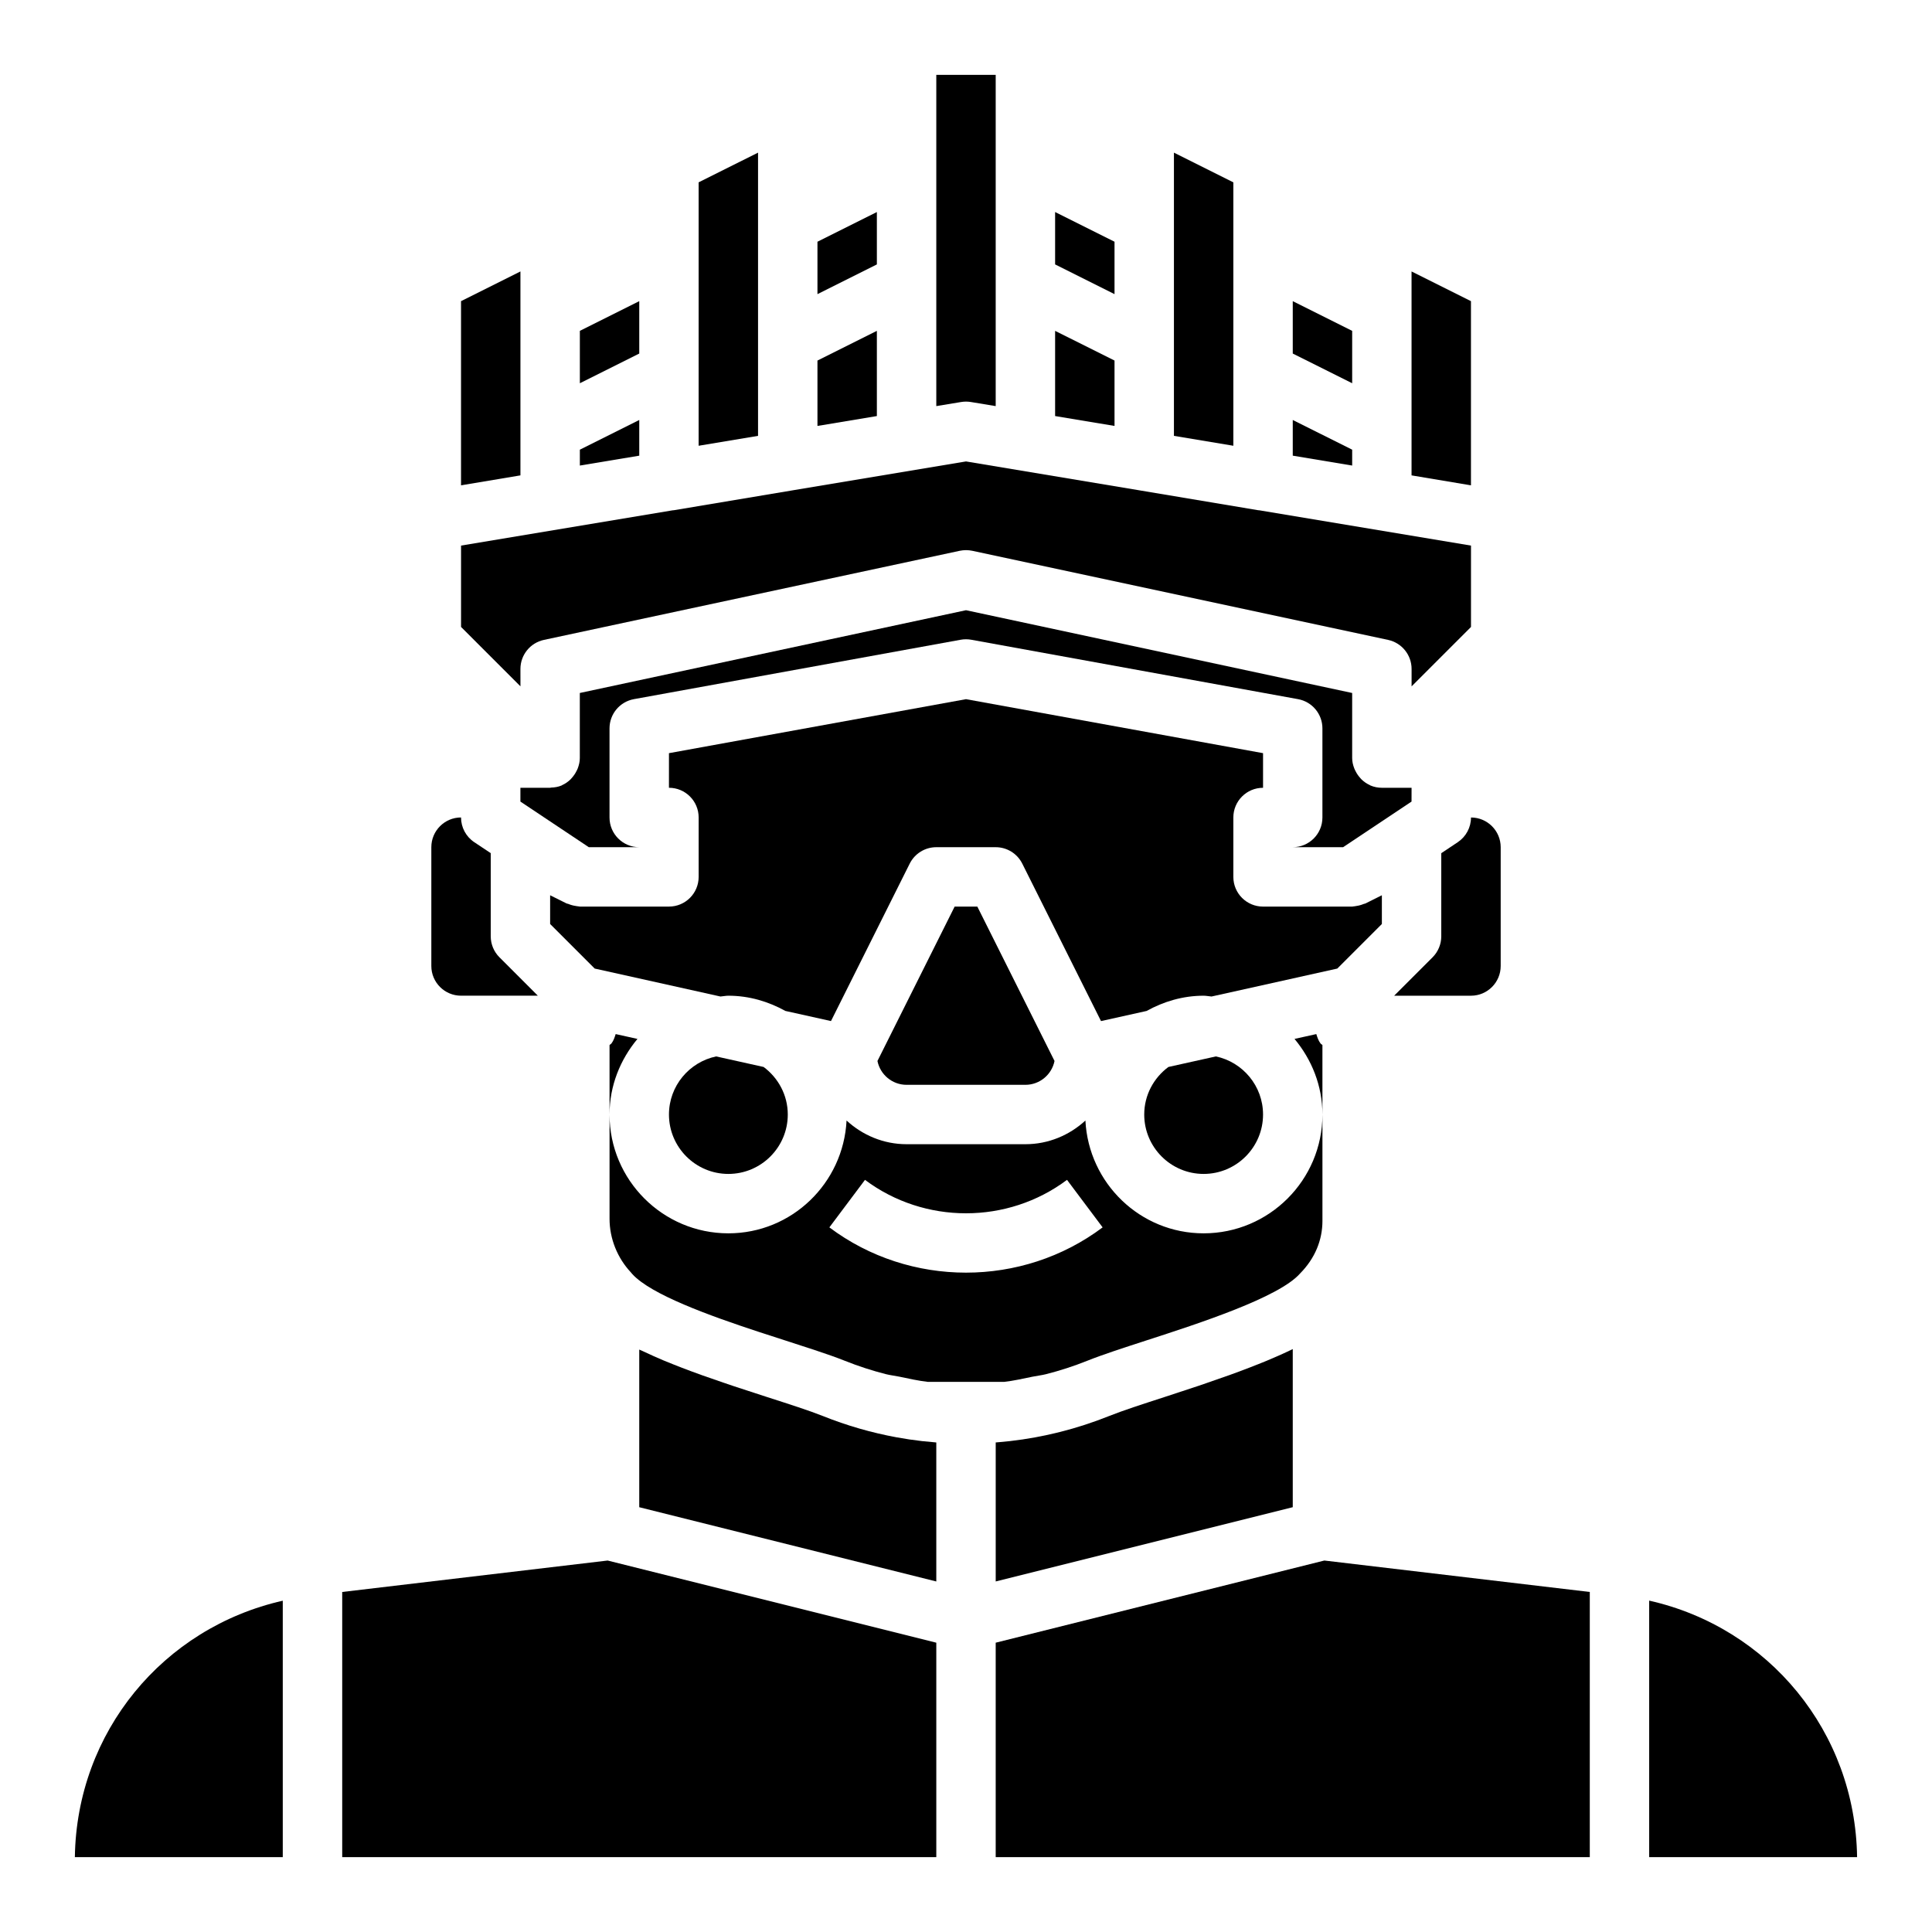
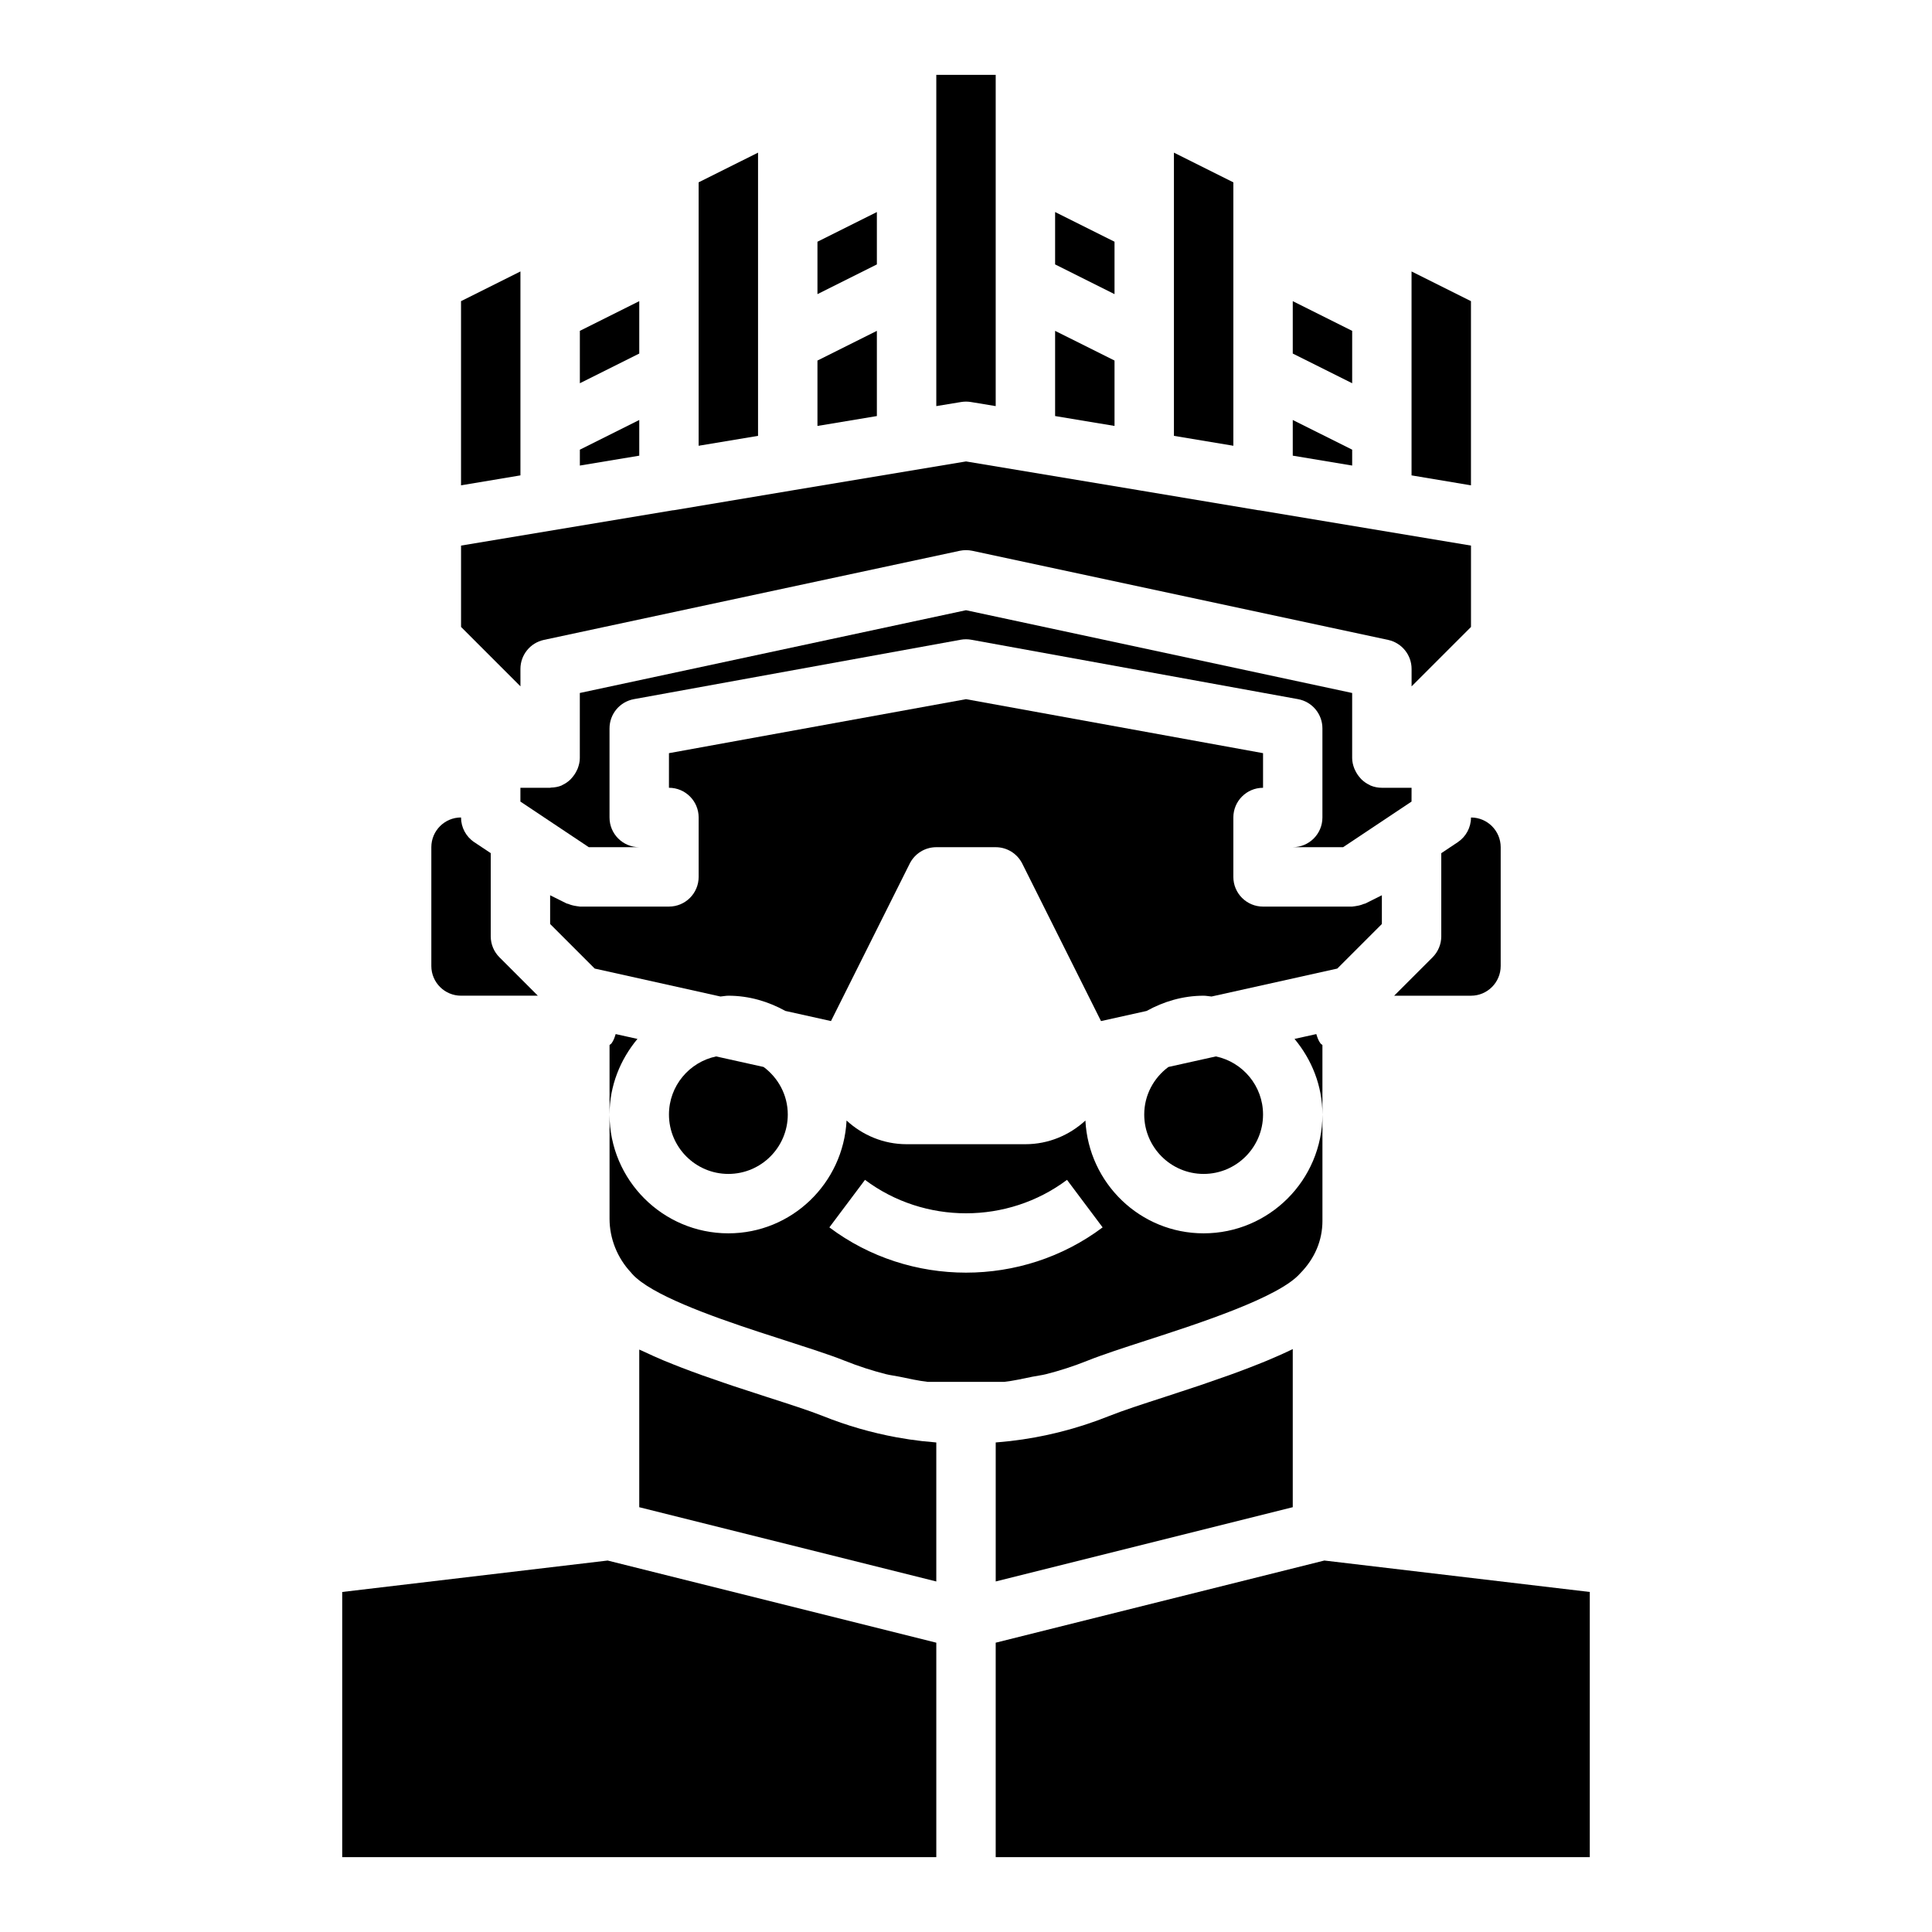
<svg xmlns="http://www.w3.org/2000/svg" fill="#000000" width="800px" height="800px" version="1.1" viewBox="144 144 512 512">
  <g>
    <path d="m518.08 352.77h-7.871c-1.016 0-2.039-0.195-3.012-0.602-0.008-0.004-0.016-0.008-0.023-0.012-0.07-0.031-0.125-0.086-0.191-0.117-0.785-0.355-1.477-0.84-2.086-1.406-0.199-0.188-0.359-0.395-0.539-0.598-0.441-0.504-0.809-1.047-1.105-1.645-0.125-0.25-0.254-0.48-0.352-0.742-0.336-0.871-0.562-1.785-0.562-2.75v-17.25l-102.34-21.934-102.34 21.934v17.25c0 0.965-0.227 1.879-0.555 2.75-0.098 0.266-0.23 0.496-0.355 0.746-0.301 0.598-0.664 1.137-1.105 1.641-0.18 0.207-0.34 0.414-0.539 0.602-0.609 0.566-1.297 1.051-2.082 1.406-0.07 0.031-0.125 0.09-0.199 0.121-0.008 0.004-0.012 0.008-0.023 0.012-0.887 0.367-1.809 0.512-2.734 0.543-0.098 0-0.18 0.051-0.281 0.051h-7.871v3.66l18.129 12.086h13.359c-4.352 0-7.871-3.523-7.871-7.871v-23.617c0-3.805 2.723-7.066 6.465-7.746l86.594-15.742c0.922-0.168 1.891-0.168 2.812 0l86.594 15.742c3.742 0.68 6.461 3.941 6.461 7.746v23.617c0 4.348-3.519 7.871-7.871 7.871h13.359l18.129-12.086z" />
    <path d="m533.82 223.81-15.746-7.871v54.043l15.746 2.637z" />
    <path d="m510.21 388.87v-7.617l-4.352 2.176c-0.152 0.074-0.32 0.066-0.477 0.133-0.617 0.262-1.254 0.434-1.918 0.531-0.254 0.035-0.5 0.102-0.754 0.113-0.129 0.004-0.246 0.051-0.371 0.051h-23.617c-4.352 0-7.871-3.523-7.871-7.871v-15.742c0-4.348 3.519-7.871 7.871-7.871v-9.176l-78.719-14.309-78.719 14.309-0.004 9.172c4.352 0 7.871 3.523 7.871 7.871v15.742c0 4.348-3.519 7.871-7.871 7.871h-23.617c-0.121 0-0.238-0.047-0.359-0.055-0.27-0.012-0.523-0.078-0.789-0.117-0.656-0.098-1.281-0.27-1.891-0.527-0.156-0.066-0.324-0.059-0.48-0.133l-4.352-2.168v7.617l11.809 11.809 33.328 7.406c0.707-0.047 1.379-0.211 2.098-0.211 5.504 0 10.605 1.543 15.113 4.035l12.082 2.684 20.867-41.73c1.336-2.664 4.059-4.348 7.039-4.348h15.742c2.984 0 5.703 1.684 7.043 4.352l20.867 41.73 12.082-2.684c4.508-2.496 9.609-4.039 15.117-4.039 0.719 0 1.391 0.164 2.098 0.211l33.324-7.406z" />
    <path d="m478.72 439.36c0-7.57-5.371-13.898-12.496-15.398l-12.586 2.797c-3.863 2.871-6.406 7.426-6.406 12.602 0 8.684 7.066 15.742 15.742 15.742 8.68 0 15.746-7.059 15.746-15.742z" />
    <path d="m470.85 242.56v-50.238l-15.746-7.871v75.055l15.746 2.625z" />
    <path d="m502.34 231.68-15.746-7.871v13.883l15.746 7.871z" />
    <path d="m502.34 263.17-15.746-7.871v9.457l15.746 2.621z" />
    <path d="m530.32 367.19-4.367 2.91v22.027c0 2.086-0.832 4.09-2.305 5.566l-10.18 10.18h20.359c4.344 0 7.871-3.531 7.871-7.871v-31.488c0-4.34-3.527-7.871-7.871-7.871 0 2.629-1.316 5.086-3.508 6.547z" />
    <path d="m307.16 418.04c-0.273 0.871-0.555 1.746-1.125 2.488-0.137 0.176-0.352 0.25-0.5 0.41v18.418c0-7.644 2.848-14.57 7.398-20.031z" />
    <path d="m439.36 208.06-15.746-7.871v13.883l15.746 7.875z" />
    <path d="m493.96 420.53c-0.57-0.742-0.852-1.617-1.125-2.488l-5.773 1.281c4.547 5.465 7.394 12.387 7.394 20.035v-18.418c-0.145-0.16-0.363-0.234-0.496-0.41z" />
    <path d="m472.24 507.52c-0.664 0.246-1.336 0.496-2.016 0.742-2.117 0.762-4.316 1.531-6.578 2.301-0.691 0.234-1.367 0.473-2.074 0.711-2.898 0.973-5.871 1.953-8.961 2.953-5.973 1.938-11.133 3.609-14.652 5.019-8.473 3.391-17.312 5.633-26.285 6.656-1.281 0.141-2.547 0.262-3.801 0.359v36.84l78.719-19.68v-41.906c-2.098 1.031-4.379 2.047-6.785 3.047-0.414 0.172-0.844 0.344-1.266 0.516-2.012 0.816-4.106 1.633-6.301 2.441z" />
    <path d="m352.77 439.36c0-5.172-2.543-9.73-6.402-12.602l-12.586-2.797c-7.125 1.5-12.5 7.828-12.5 15.398 0 8.684 7.066 15.742 15.742 15.742 8.684 0 15.746-7.059 15.746-15.742z" />
-     <path d="m415.74 431.49c3.812 0 6.996-2.723 7.719-6.32l-20.457-40.914h-6.012l-20.457 40.914c0.723 3.598 3.906 6.32 7.719 6.32z" />
    <path d="m494.46 467.53v-28.172c0 17.363-14.121 31.488-31.488 31.488-16.82 0-30.477-13.285-31.328-29.891-4.203 3.859-9.758 6.273-15.902 6.273h-31.488c-6.144 0-11.699-2.414-15.906-6.277-0.848 16.609-14.508 29.895-31.324 29.895-17.367 0-31.488-14.125-31.488-31.488v27.629c0 5.254 2.07 10.371 5.629 14.18 0 0 0.004 0 0.004 0.004 0.117 0.117 0.266 0.309 0.422 0.496 4.957 5.422 20.414 10.996 33.434 15.277 2.473 0.812 4.891 1.594 7.098 2.301 2.797 0.898 5.387 1.734 7.793 2.535 3.023 1.004 5.738 1.949 7.977 2.844 3.555 1.422 7.18 2.598 10.855 3.535 1.199 0.305 2.43 0.43 3.641 0.684 2.473 0.516 4.941 1.07 7.445 1.363h20.336c2.484-0.293 4.941-0.844 7.402-1.355 1.227-0.254 2.473-0.379 3.688-0.691 3.672-0.938 7.297-2.109 10.848-3.531 4.012-1.609 9.41-3.359 15.652-5.387 14.023-4.543 35.215-11.414 40.789-17.77 3.934-3.988 5.914-8.816 5.914-13.941zm-94.461 13.734c-12.777 0-25.555-3.996-36.207-11.996l9.441-12.594c15.758 11.816 37.777 11.816 53.535 0l9.441 12.594c-10.66 8-23.438 11.996-36.211 11.996z" />
    <path d="m313.41 255.3-15.742 7.871v4.207l15.742-2.621z" />
-     <path d="m163.84 636.16h55.098v-67.957c-31.723 7.191-54.629 34.793-55.098 67.957z" />
    <path d="m234.69 565.89v70.273h157.44v-56.832l-87.098-21.773z" />
    <path d="m266.18 407.87h20.355l-10.18-10.18c-1.477-1.477-2.305-3.477-2.305-5.566v-22.027l-4.367-2.91c-2.191-1.461-3.504-3.918-3.504-6.551-4.344 0-7.871 3.531-7.871 7.871v31.488c-0.004 4.344 3.527 7.875 7.871 7.875z" />
-     <path d="m581.05 568.18v67.977h55.098c-0.473-33.223-23.445-60.859-55.098-67.977z" />
    <path d="m381.63 524.91c-6.672-1.223-13.238-3.117-19.594-5.664-3.512-1.402-8.965-3.156-14.73-5.008-2.996-0.961-5.887-1.906-8.699-2.84-0.977-0.324-1.91-0.648-2.863-0.973-1.887-0.637-3.738-1.277-5.523-1.914-1.031-0.367-2.031-0.738-3.027-1.105-1.652-0.609-3.246-1.227-4.793-1.844-0.914-0.363-1.832-0.73-2.707-1.098-1.66-0.695-3.219-1.406-4.734-2.121-0.496-0.234-1.07-0.461-1.551-0.695v41.777l78.719 19.68v-36.84c-1.246-0.102-2.508-0.219-3.781-0.359-2.25-0.254-4.488-0.59-6.715-0.996z" />
    <path d="m281.92 321.28c0-3.715 2.59-6.918 6.219-7.699l110.21-23.617c0.547-0.113 1.102-0.172 1.656-0.172s1.105 0.059 1.652 0.172l110.21 23.617c3.629 0.781 6.219 3.988 6.219 7.699v4.613l15.742-15.742v-21.562l-56.062-9.348c-0.113-0.016-0.227-0.008-0.34-0.027l-31.488-5.273c-0.004 0-0.008-0.004-0.012-0.004l-45.918-7.652-45.922 7.652c-0.004 0-0.008 0.004-0.012 0.004l-31.488 5.273c-0.113 0.02-0.227 0.016-0.34 0.027l-56.062 9.344v21.562l15.742 15.742z" />
    <path d="m407.87 579.33v56.832h157.44v-70.273l-70.344-8.332z" />
    <path d="m439.36 239.55-15.746-7.871v22.578l15.746 2.621z" />
    <path d="m376.38 200.19-15.746 7.871v13.887l15.746-7.875z" />
    <path d="m376.38 231.68-15.746 7.871v17.328l15.746-2.621z" />
    <path d="m400 250.43c0.43 0 0.859 0.035 1.285 0.105l6.586 1.086v-87.785h-15.742v87.785l6.59-1.086c0.418-0.07 0.848-0.105 1.281-0.105z" />
    <path d="m313.41 223.81-15.742 7.871v13.883l15.742-7.871z" />
    <path d="m281.92 258.3v-42.363l-15.742 7.871v48.809l15.742-2.637z" />
    <path d="m344.89 234.69v-50.238l-15.746 7.871v69.809l15.746-2.625z" />
  </g>
</svg>